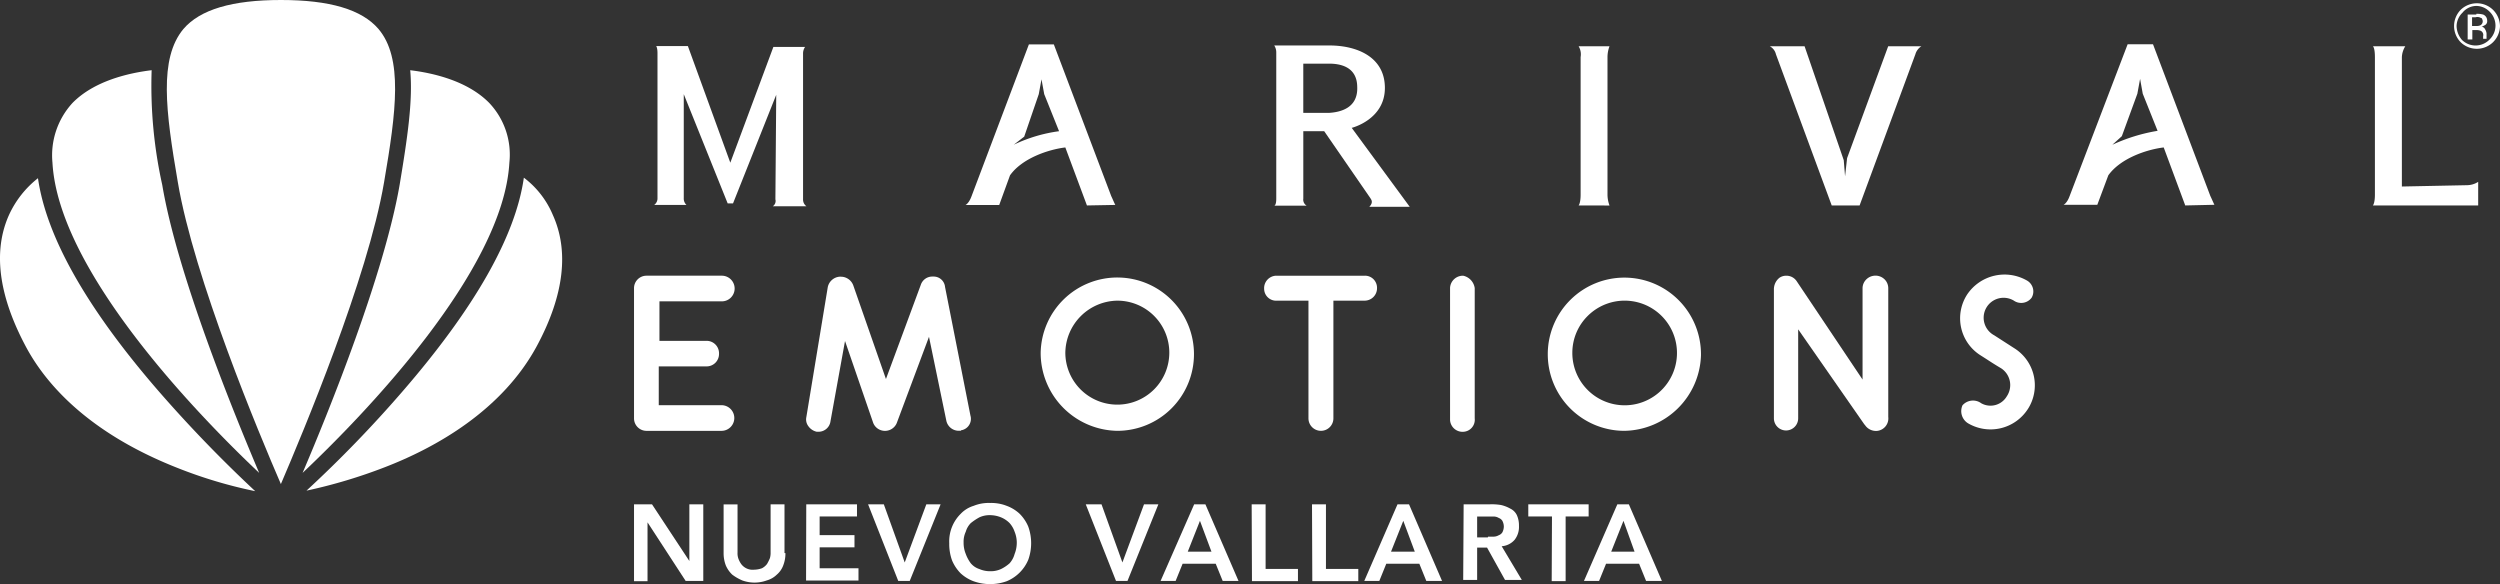
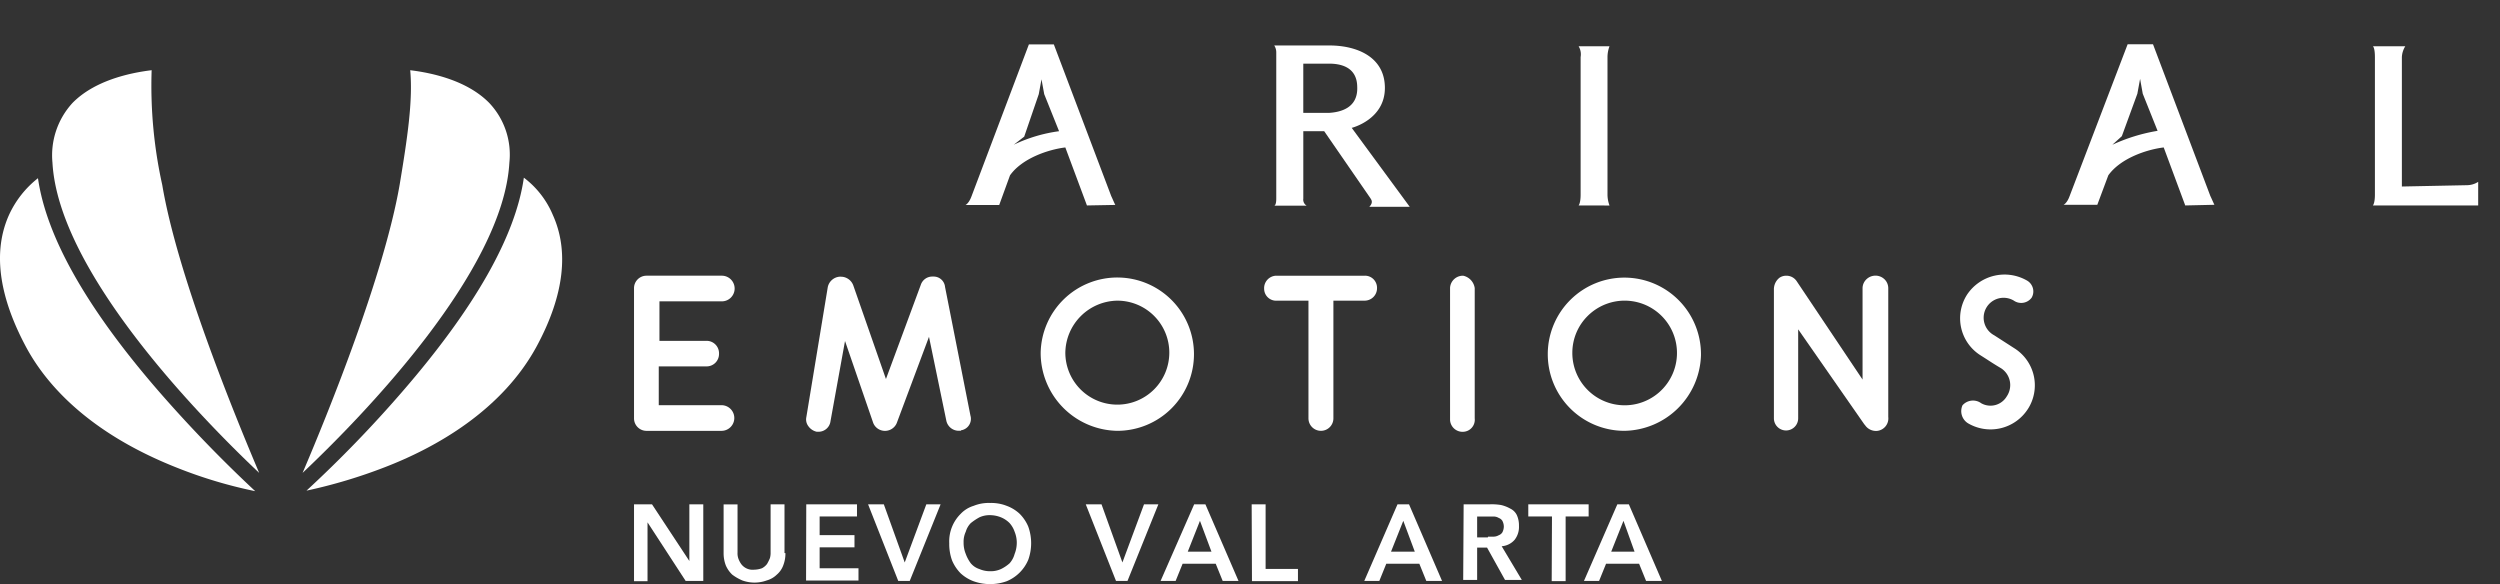
<svg xmlns="http://www.w3.org/2000/svg" id="logo-1" width="224.141" height="52.369" viewBox="0 0 224.141 52.369">
  <rect x="0" y="0" width="224.141" height="52.369" fill="#333333" stroke="none" />
  <path id="Trazado_4" data-name="Trazado 4" d="M54.272,43.168h1.612l3.349,5.083V43.168h1.249v6.869H58.9l-3.417-5.251v5.276H54.272Z" transform="translate(2.572 2.046)" fill="#fff" />
  <path id="Trazado_5" data-name="Trazado 5" d="M67.484,47.545a2.933,2.933,0,0,1-.194,1.093,1.978,1.978,0,0,1-.581.837,2.1,2.1,0,0,1-.9.518,3.2,3.2,0,0,1-2.193,0,4.233,4.233,0,0,1-.9-.518,2.5,2.5,0,0,1-.581-.837,3.064,3.064,0,0,1-.194-1.093V43.174h1.249v4.315a1.443,1.443,0,0,0,.063.512,2.028,2.028,0,0,0,.262.518,1.274,1.274,0,0,0,1.156.512,2.194,2.194,0,0,0,.712-.131,1.363,1.363,0,0,0,.45-.381A4.008,4.008,0,0,0,66.091,48a1.639,1.639,0,0,0,.063-.512V43.168H67.4v4.371Z" transform="translate(2.935 2.046)" fill="#fff" />
  <path id="Trazado_6" data-name="Trazado 6" d="M69.018,43.168h4.548v1.093H70.217v1.673h3.124v1.093H70.217V48.9H73.7V50h-4.7Z" transform="translate(3.269 2.046)" fill="#fff" />
  <path id="Trazado_7" data-name="Trazado 7" d="M74.307,43.168h1.412l1.874,5.214,1.937-5.214h1.281l-2.768,6.869H77.012Z" transform="translate(3.521 2.046)" fill="#fff" />
  <path id="Trazado_8" data-name="Trazado 8" d="M81.256,46.664a3.477,3.477,0,0,1,1.031-2.641,2.674,2.674,0,0,1,1.156-.712,3.582,3.582,0,0,1,1.481-.256,3.751,3.751,0,0,1,1.481.256,3.462,3.462,0,0,1,1.162.712,3.578,3.578,0,0,1,.775,1.155,4.418,4.418,0,0,1,0,2.966A3.572,3.572,0,0,1,86.4,50.073a4.406,4.406,0,0,1-2.961,0,3.524,3.524,0,0,1-1.156-.706,3.674,3.674,0,0,1-.775-1.161A4.3,4.3,0,0,1,81.256,46.664Zm1.287-.069a2.611,2.611,0,0,0,.194,1.03,3.245,3.245,0,0,0,.45.837,1.668,1.668,0,0,0,.775.518,2.382,2.382,0,0,0,.962.194,2.207,2.207,0,0,0,.968-.194,3.355,3.355,0,0,0,.775-.518,2.061,2.061,0,0,0,.45-.837,2.73,2.73,0,0,0,.194-1.03,2.642,2.642,0,0,0-.194-.962,2.243,2.243,0,0,0-.45-.774,2.337,2.337,0,0,0-.775-.518,2.676,2.676,0,0,0-.968-.194,2.181,2.181,0,0,0-.962.194,5.229,5.229,0,0,0-.775.518,1.836,1.836,0,0,0-.45.774,2.092,2.092,0,0,0-.194.949Z" transform="translate(3.85 2.04)" fill="#fff" />
  <path id="Trazado_9" data-name="Trazado 9" d="M92.941,43.168h1.412l1.874,5.214,1.937-5.214h1.287l-2.768,6.869H95.652Z" transform="translate(4.404 2.046)" fill="#fff" />
  <path id="Trazado_10" data-name="Trazado 10" d="M102.358,43.168h1.005l2.968,6.869h-1.418l-.625-1.542h-2.967l-.625,1.542H99.347Zm1.549,4.246-1.031-2.766-1.093,2.766Z" transform="translate(4.708 2.046)" fill="#fff" />
  <path id="Trazado_11" data-name="Trazado 11" d="M107.143,43.168h1.25v5.795h2.9v1.093h-4.123Z" transform="translate(5.077 2.046)" fill="#fff" />
-   <path id="Trazado_12" data-name="Trazado 12" d="M112.308,43.168h1.25v5.795h2.9v1.093h-4.124Z" transform="translate(5.322 2.046)" fill="#fff" />
  <path id="Trazado_13" data-name="Trazado 13" d="M119.762,43.168h1.031l2.961,6.869h-1.412l-.624-1.542h-2.962l-.624,1.542h-1.349Zm1.549,4.246-1.031-2.766-1.1,2.766Z" transform="translate(5.534 2.046)" fill="#fff" />
  <path id="Trazado_14" data-name="Trazado 14" d="M125.289,43.168h2.381a5.048,5.048,0,0,1,.968.063,3.126,3.126,0,0,1,.838.325,1.248,1.248,0,0,1,.58.574,2.2,2.2,0,0,1,.194.968,1.875,1.875,0,0,1-.386,1.249,1.7,1.7,0,0,1-1.163.581l1.806,3.022H129l-1.611-2.9H126.5v2.9h-1.25Zm2.187,2.9h.518a.961.961,0,0,0,.45-.131.627.627,0,0,0,.318-.256,1.175,1.175,0,0,0,.131-.518,1.148,1.148,0,0,0-.131-.512.628.628,0,0,0-.318-.256.891.891,0,0,0-.45-.131H126.5v1.873h.962Z" transform="translate(5.935 2.046)" fill="#fff" />
  <path id="Trazado_15" data-name="Trazado 15" d="M132.946,44.261h-2.124V43.168h5.411v1.093H134.17v5.795h-1.25Z" transform="translate(6.199 2.046)" fill="#fff" />
  <path id="Trazado_16" data-name="Trazado 16" d="M138.58,43.168h1.031l2.962,6.869h-1.418l-.625-1.542h-2.961l-.625,1.542h-1.355Zm1.543,4.246-.993-2.766-1.1,2.766Z" transform="translate(6.425 2.046)" fill="#fff" />
-   <path id="Trazado_17" data-name="Trazado 17" d="M66.941,8.312l-3.873,9.735h-.481L58.651,8.255v9.31a.78.78,0,0,0,.244.624h-2.9a.724.724,0,0,0,.3-.543V4.565c0-.487-.119-.624-.119-.624h2.843L62.824,14.4,66.685,4.022h2.842a1.036,1.036,0,0,0-.181.624V17.684a.743.743,0,0,0,.306.624H66.629a.568.568,0,0,0,.237-.624Z" transform="translate(2.653 0.187)" fill="#fff" />
  <path id="Trazado_18" data-name="Trazado 18" d="M93.535,18.24l-1.937-5.2c-1.512.181-3.873.968-4.96,2.5l-.968,2.66H82.646s.3-.125.543-.787L88.331,3.8h2.236l5.148,13.606c.119.244.237.543.362.787Zm-6.56-5.445a13.57,13.57,0,0,1,4.061-1.211L89.705,8.262l-.244-1.33-.244,1.33-1.306,3.809Z" transform="translate(3.916 0.18)" fill="#fff" />
  <path id="Trazado_19" data-name="Trazado 19" d="M117.727,17.63l-4.173-6.05h-1.874v6.05a.619.619,0,0,0,.056.358.626.626,0,0,0,.244.267h-2.905s.181,0,.181-.624V4.517a1.129,1.129,0,0,0-.181-.624h4.96c2.362,0,4.96.968,4.96,3.809s-2.974,3.578-2.974,3.578l5.2,7.075H117.6c.238-.244.3-.487.119-.724Zm-1.212-9.991c0-1.873-1.568-2.117-2.536-2.117h-2.3V9.937h2.3C115,9.875,116.578,9.513,116.516,7.639Z" transform="translate(5.169 0.184)" fill="#fff" />
  <path id="Trazado_20" data-name="Trazado 20" d="M135.129,18.233s.181-.187.181-.968V4.926a1.393,1.393,0,0,0-.181-.968H137.9a2.8,2.8,0,0,0-.181.968V17.3a2.835,2.835,0,0,0,.181.937Z" transform="translate(6.403 0.188)" fill="#fff" />
-   <path id="Trazado_21" data-name="Trazado 21" d="M165.09,3.958a1.254,1.254,0,0,0-.544.724l-5,13.55h-2.5l-5-13.55a1.095,1.095,0,0,0-.556-.724h3.123l3.512,10.215.118,1.449.181-1.63,3.686-10.034Z" transform="translate(7.179 0.188)" fill="#fff" />
  <path id="Trazado_22" data-name="Trazado 22" d="M187.55,18.241l-1.93-5.2c-1.518.181-3.873.968-4.967,2.5l-.987,2.641h-3.024s.306-.125.544-.787l5.2-13.606h2.274l5.142,13.606c.119.244.244.543.362.787ZM181.016,12.8a15.686,15.686,0,0,1,4.054-1.249l-1.33-3.328-.238-1.33-.244,1.33-1.393,3.809Z" transform="translate(8.371 0.179)" fill="#fff" />
  <path id="Trazado_23" data-name="Trazado 23" d="M206.025,3.958a2.013,2.013,0,0,0-.307.968V16.534l5.873-.119a1.875,1.875,0,0,0,.969-.3v2.117h-9.44s.181-.187.181-.968V4.926c0-.849-.181-.968-.181-.968Z" transform="translate(9.625 0.188)" fill="#fff" />
-   <path id="Trazado_24" data-name="Trazado 24" d="M213.562,3.771a2.082,2.082,0,0,1-2.905,0,2.079,2.079,0,0,1,0-2.9,2.082,2.082,0,0,1,2.905,0,2.107,2.107,0,0,1,.624,1.449A2.113,2.113,0,0,1,213.562,3.771Zm-2.724-2.66a1.713,1.713,0,0,0-.544,1.205,1.965,1.965,0,0,0,.481,1.249,1.737,1.737,0,0,0,2.5-.062,1.725,1.725,0,0,0,.382-.579,1.725,1.725,0,0,0-.031-1.358A1.72,1.72,0,0,0,213.218,1a1.674,1.674,0,0,0-1.149-.481,1.611,1.611,0,0,0-1.231.587Zm1.212.119a1.968,1.968,0,0,1,.625.062.575.575,0,0,1,.361.543.4.4,0,0,1-.047.252.41.41,0,0,1-.19.173c-.125.056-.181.119-.306.119a.4.4,0,0,1,.362.244.857.857,0,0,1,.125.362v.481h-.306V3.228a.415.415,0,0,0-.028-.288.411.411,0,0,0-.209-.2,1.127,1.127,0,0,0-.425-.056h-.306v.843h-.419V1.292h.788Zm.419.362a.627.627,0,0,0-.482-.056h-.306v.781h.369a.832.832,0,0,0,.362-.056.4.4,0,0,0,.224-.391.389.389,0,0,0-.043-.152.138.138,0,0,0-.125-.125Z" transform="translate(9.955 0.013)" fill="#fff" />
  <path id="Trazado_25" data-name="Trazado 25" d="M42.641,8.95a6.742,6.742,0,0,1,1.8,5.345C43.89,24.067,31.3,37.017,25.9,42.113c2.4-5.62,7.3-17.777,8.7-25.819.7-4.2,1.2-7.543.95-10.284C37.6,6.259,40.691,6.958,42.641,8.95Z" transform="translate(1.228 0.285)" fill="#fff" />
-   <path id="Trazado_26" data-name="Trazado 26" d="M15.766,2.6C17.265.849,20.139,0,24.512,0s7.247.849,8.746,2.6c2.2,2.6,1.6,7.337.5,13.737C32.3,24.92,26.455,38.851,24.506,43.4c-1.949-4.5-7.79-18.476-9.24-27.068C14.166,9.934,13.567,5.245,15.766,2.6Z" transform="translate(0.677)" fill="#fff" />
  <path id="Trazado_27" data-name="Trazado 27" d="M6.285,8.95c1.949-1.992,5.048-2.691,7.1-2.941a41.1,41.1,0,0,0,.95,10.284c1.349,7.992,6.3,20.175,8.69,25.819C17.63,37.017,5.036,24.067,4.492,14.3A6.941,6.941,0,0,1,6.285,8.95Z" transform="translate(0.211 0.285)" fill="#fff" />
  <path id="Trazado_28" data-name="Trazado 28" d="M2.255,30.235C-.144,25.69-.631,21.756.805,18.553a8.88,8.88,0,0,1,2.6-3.3c.75,5.245,4.373,11.683,10.889,19.176a119.928,119.928,0,0,0,8.59,8.885,41.365,41.365,0,0,1-6.991-2.092C7.7,37.991,3.954,33.482,2.255,30.235Z" transform="translate(0 0.723)" fill="#fff" />
  <path id="Trazado_29" data-name="Trazado 29" d="M46.923,30.237c-3.124,5.845-9.14,9.191-13.688,10.94a46.373,46.373,0,0,1-7,2.092,110.138,110.138,0,0,0,8.6-8.885c6.491-7.493,10.146-13.931,10.889-19.176a8.117,8.117,0,0,1,2.6,3.347C49.772,21.758,49.353,25.692,46.923,30.237Z" transform="translate(1.243 0.721)" fill="#fff" />
  <path id="Trazado_30" data-name="Trazado 30" d="M54.272,36.39V24.72A1.118,1.118,0,0,1,55.39,23.6h6.753a1.149,1.149,0,1,1,0,2.3H56.552v3.54h4.223a1.112,1.112,0,0,1,1.118,1.118v.056a1.112,1.112,0,0,1-1.118,1.118H56.49V35.21h5.623a1.149,1.149,0,1,1,0,2.3H55.372a1.118,1.118,0,0,1-1.1-1.118Z" transform="translate(2.572 1.118)" fill="#fff" />
  <path id="Trazado_31" data-name="Trazado 31" d="M83.736,36.137a1.037,1.037,0,0,1-.743,1.3h-.056l-.063.062h-.187a1.137,1.137,0,0,1-1.118-.93l-1.549-7.493-2.855,7.637a1.143,1.143,0,0,1-1.431.743,1.118,1.118,0,0,1-.743-.743l-2.5-7.262-1.3,7.181a1.081,1.081,0,0,1-1.112.955h-.125a1.249,1.249,0,0,1-.75-.5,1,1,0,0,1-.181-.806l1.924-11.67A1.181,1.181,0,0,1,72,23.686h.125a1.187,1.187,0,0,1,1.112.793l2.924,8.38,3.124-8.442a1.081,1.081,0,0,1,1.056-.743h.062a1.024,1.024,0,0,1,1.056.93Z" transform="translate(3.27 1.122)" fill="#fff" />
  <path id="Trazado_32" data-name="Trazado 32" d="M95.954,37.5a6.983,6.983,0,0,1-6.872-7.012A6.873,6.873,0,1,1,95.954,37.5Zm-4.661-7.012a4.661,4.661,0,1,0,4.661-4.658,4.734,4.734,0,0,0-4.661,4.658Z" transform="translate(4.221 1.126)" fill="#fff" />
  <path id="Trazado_33" data-name="Trazado 33" d="M118.331,24.72a1.112,1.112,0,0,1-1.118,1.118H114.42V36.39a1.118,1.118,0,0,1-2.236,0V25.837h-2.792a1.074,1.074,0,0,1-.44-.048,1.074,1.074,0,0,1-.742-1.008,1.118,1.118,0,0,1,1.057-1.18h7.947a1.076,1.076,0,0,1,.8.314,1.085,1.085,0,0,1,.241.369A1.064,1.064,0,0,1,118.331,24.72Z" transform="translate(5.128 1.118)" fill="#fff" />
  <path id="Trazado_34" data-name="Trazado 34" d="M126.336,24.72V36.39a1.1,1.1,0,0,1-.04.44,1.082,1.082,0,0,1-.562.658,1.08,1.08,0,0,1-.428.107,1.119,1.119,0,0,1-1.181-1.055V24.676a1.155,1.155,0,0,1,1.181-1.074,1.326,1.326,0,0,1,1.031,1.118Z" transform="translate(5.882 1.118)" fill="#fff" />
  <path id="Trazado_35" data-name="Trazado 35" d="M139.353,37.5a6.868,6.868,0,1,1,6.872-6.769,6.983,6.983,0,0,1-6.872,6.769Zm-4.661-7.012a4.691,4.691,0,1,0,1.374-3.285A4.656,4.656,0,0,0,134.692,30.488Z" transform="translate(6.278 1.126)" fill="#fff" />
  <path id="Trazado_36" data-name="Trazado 36" d="M159.982,36.97l-5.96-8.561v7.98a1.089,1.089,0,0,1-.083.416,1.086,1.086,0,0,1-.589.588,1.086,1.086,0,0,1-1.185-.236,1.074,1.074,0,0,1-.236-.352,1.089,1.089,0,0,1-.083-.416V24.844a1.317,1.317,0,0,1,.493-1.055,1.057,1.057,0,0,1,.624-.187,1.1,1.1,0,0,1,.931.5l5.9,8.81V24.72a1.12,1.12,0,0,1,.094-.44,1.169,1.169,0,0,1,1.881-.352,1.119,1.119,0,0,1,.33.793V36.265a1.124,1.124,0,0,1-.994,1.249,1.186,1.186,0,0,1-1.118-.562Z" transform="translate(7.196 1.118)" fill="#fff" />
  <path id="Trazado_37" data-name="Trazado 37" d="M173.839,35.589a3.98,3.98,0,0,1-5.341,1.249,1.281,1.281,0,0,1-.5-1.611,1.251,1.251,0,0,1,1.681-.187,1.693,1.693,0,0,0,2.293-.624,1.8,1.8,0,0,0-.493-2.5c-.931-.556-.994-.624-1.875-1.18a3.925,3.925,0,0,1-1.18-5.457,4.037,4.037,0,0,1,5.342-1.249,1.128,1.128,0,0,1,.542.684,1.116,1.116,0,0,1-.111.865,1.167,1.167,0,0,1-1.611.25,1.787,1.787,0,1,0-1.738,3.122l1.793,1.155a3.924,3.924,0,0,1,1.2,5.482Z" transform="translate(7.951 1.114)" fill="#fff" />
</svg>